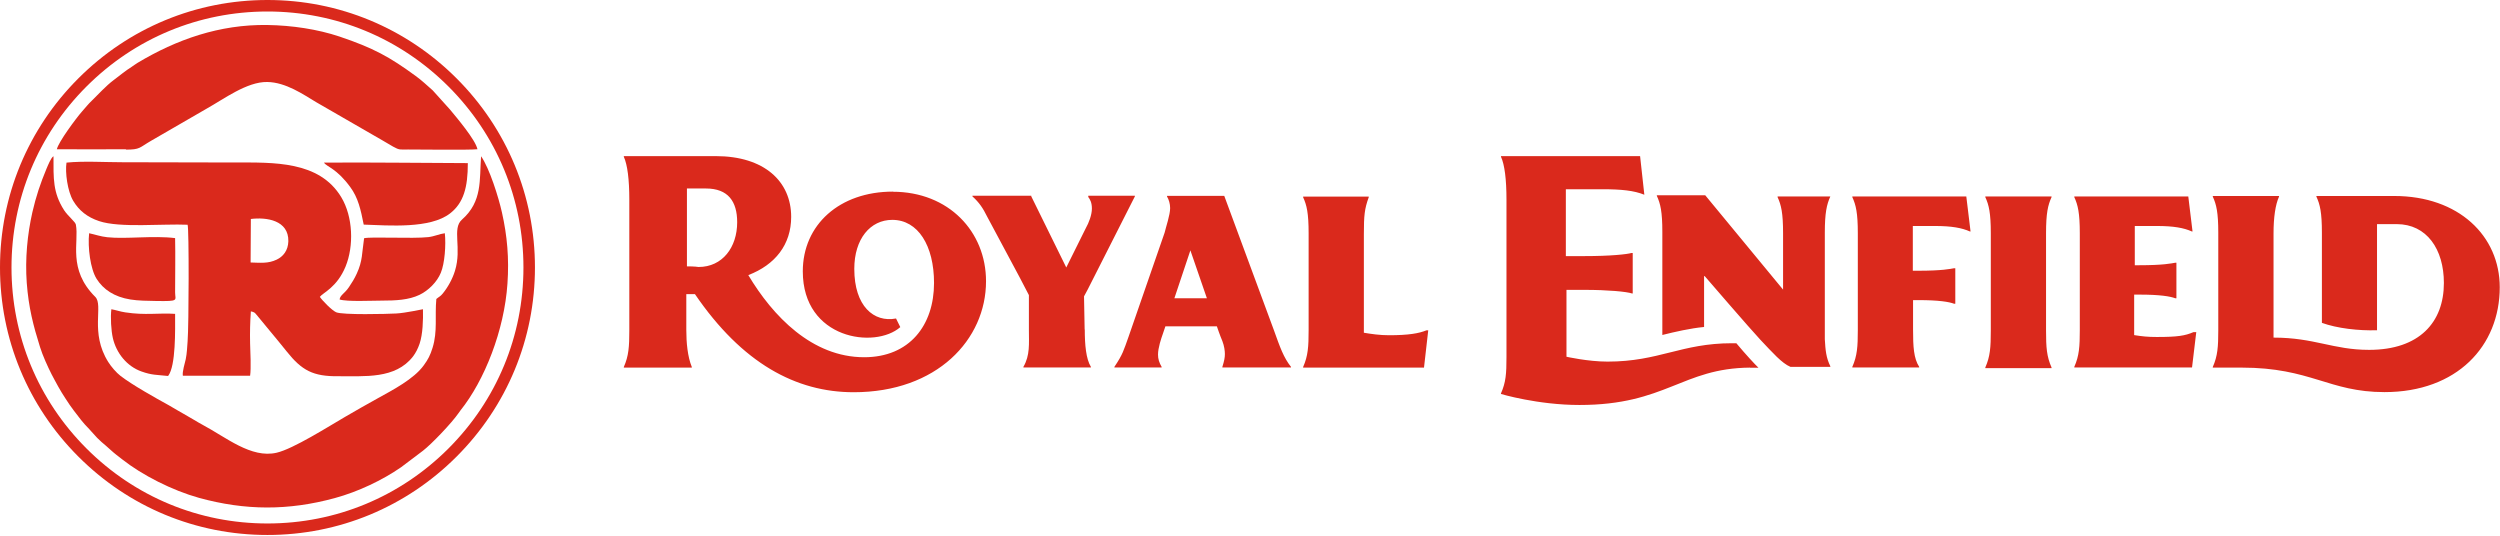
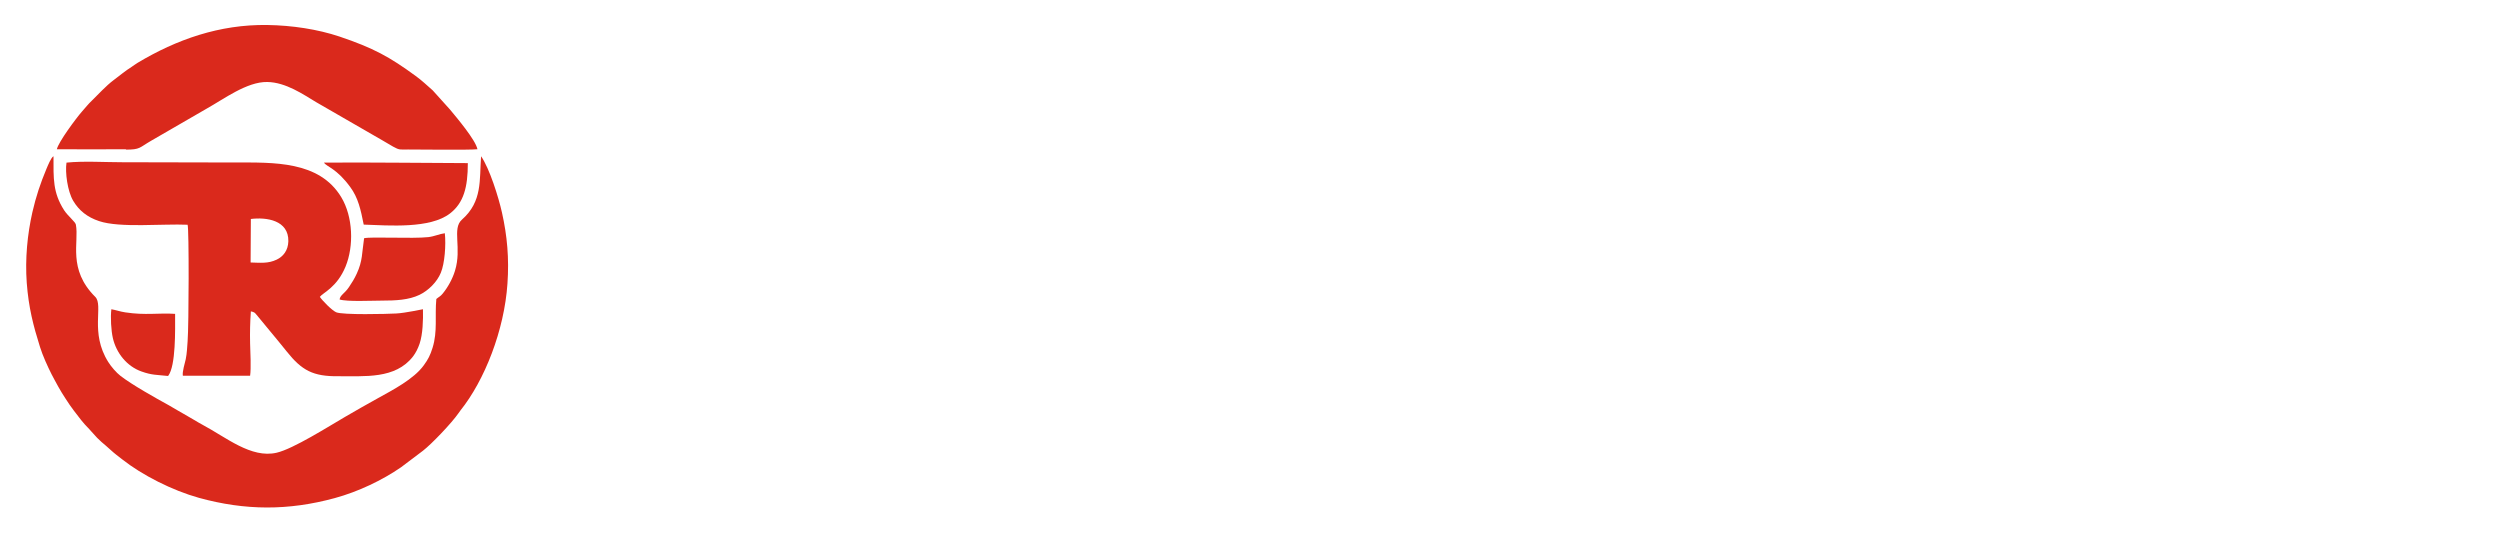
<svg xmlns="http://www.w3.org/2000/svg" width="1484" height="318" viewBox="0 0 1484 318" fill="none">
-   <path d="M158.772 317.561C116.334 317.561 76.493 301.015 46.519 271.039C16.545 241.064 0 201.146 0 158.78C0 116.414 16.545 76.496 46.519 46.521C76.493 16.546 116.408 0 158.772 0C201.136 0 241.052 16.546 271.026 46.521C301 76.496 317.545 116.414 317.545 158.78C317.545 201.146 301 241.064 271.026 271.039C241.052 301.015 201.136 317.561 158.772 317.561ZM158.772 6.826C118.188 6.826 80.053 22.63 51.341 51.344C22.628 80.058 6.825 118.195 6.825 158.78C6.825 199.366 22.628 237.503 51.341 266.217C80.053 294.931 118.188 310.735 158.772 310.735C199.355 310.735 237.49 294.931 266.203 266.217C294.915 237.503 310.718 199.366 310.718 158.78C310.718 118.195 294.915 80.058 266.203 51.344C237.49 22.63 199.355 6.826 158.772 6.826Z" fill="#DA291C" />
  <path d="M152.392 186.975L160.108 196.323C163.521 200.478 166.859 204.411 170.197 208.64C179.175 219.918 185.853 223.479 200.766 223.331C216.42 223.182 234.672 225.186 245.207 211.534C246.839 209.382 248.101 206.859 249.065 204.04C250.994 198.327 251.217 189.943 251.069 183.562C250.772 183.562 240.681 185.787 235.265 186.084C229.848 186.381 203.287 187.049 199.503 185.342C196.906 184.155 191.269 178.368 189.86 176.216C191.714 173.694 200.023 170.652 205.142 158.187C210.113 146.018 209.594 128.656 202.546 117.007C189.488 95.416 162.408 96.455 139.26 96.455L72.783 96.307C62.322 96.307 49.561 95.491 39.471 96.529C38.58 102.317 40.065 113.52 43.477 119.234C46.89 124.947 51.712 128.879 58.834 131.253C71.224 135.408 96.45 132.737 111.363 133.405C112.253 135.779 112.105 193.059 111.363 202.63C111.066 206.34 110.993 209.53 110.251 213.24C109.731 215.615 108.098 220.734 108.543 223.034H148.459C149.127 218.879 148.608 208.566 148.459 203.817C148.311 197.214 148.46 191.204 148.905 184.823C151.057 185.268 151.279 185.639 152.318 186.901L152.392 186.975ZM148.831 129.992C158.253 128.804 171.385 130.734 171.163 143.199C171.014 148.689 168.12 152.251 164.262 154.105C159.142 156.554 154.618 155.961 148.756 155.812L148.905 129.992H148.831Z" fill="#DA291C" />
  <path d="M74.713 88.814C83.32 88.814 82.504 87.701 89.849 83.472L122.567 64.552C132.954 58.765 146.605 48.451 158.624 48.674C169.679 48.822 180.067 56.093 187.634 60.619L226.883 83.249C229.034 84.436 231.185 85.846 233.337 87.033C237.195 89.185 237.417 88.74 242.165 88.74C249.955 88.74 278.075 89.111 283.417 88.592C282.304 83.027 271.027 69.746 267.095 64.997L256.857 53.645C253.444 50.677 250.476 47.783 246.766 45.112C231.26 33.76 221.688 28.492 201.433 21.666C188.524 17.363 173.463 15.063 158.698 14.84C130.282 14.395 104.687 23.521 81.761 37.247C80.5 37.989 79.387 38.88 78.126 39.696C74.639 41.848 70.633 45.186 67.443 47.561C62.694 51.122 58.539 55.871 54.533 59.729C52.382 61.732 50.749 63.884 48.746 66.11C45.259 70.042 34.575 84.437 33.759 88.592C47.41 88.74 61.136 88.592 74.788 88.592L74.713 88.814Z" fill="#DA291C" />
-   <path d="M103.944 173.545C103.944 162.861 104.167 151.954 103.944 141.344C91.183 139.712 74.713 142.012 63.732 140.825C59.578 140.379 56.46 139.192 52.899 138.45C52.008 146.834 53.641 159.671 57.351 165.532C61.283 171.765 67.738 176.216 77.383 177.774C81.909 178.516 87.696 178.59 92.593 178.665C106.763 178.887 103.944 178.368 103.944 173.545Z" fill="#DA291C" />
  <path d="M261.678 161.897C263.978 156.406 264.795 145.35 264.053 138.45C260.937 138.821 257.969 140.305 254.259 140.75C244.911 141.789 220.129 140.379 216.123 141.418C214.788 150.322 215.308 154.773 211.747 162.49C210.263 165.68 208.927 167.758 207.146 170.429C204.623 174.213 201.878 175.177 201.582 177.774C206.107 179.184 220.724 178.442 226.66 178.442C234.969 178.442 242.611 178.071 248.992 175.029C254.259 172.506 259.453 167.387 261.678 161.897Z" fill="#DA291C" />
  <path d="M273.254 243.736C287.721 225.706 299.37 195.953 301.225 168.352C302.263 153.365 301.075 140.009 297.959 126.134C295.956 117.157 290.614 100.017 285.569 92.746C284.531 106.918 286.459 119.531 274.218 130.364C268.134 135.706 274.291 147.132 270.062 160.784C268.578 165.607 265.833 170.578 262.717 174.362C261.382 175.994 260.566 176.143 259.008 177.478C258.043 187.717 259.825 196.547 256.783 206.415C255.374 210.941 254.111 213.315 251.588 216.802C245.653 225.038 233.115 231.493 224.435 236.316C217.609 240.026 211.303 243.736 204.848 247.445C195.129 253.084 174.131 266.44 164.189 268.74C149.054 272.227 134.29 259.614 120.045 252.046C116.706 250.265 113.591 248.188 110.178 246.333C106.766 244.478 103.723 242.549 100.31 240.62C92.075 236.094 78.422 228.451 71.522 223.109C69.074 221.254 65.958 217.618 64.252 214.873C53.197 197.363 61.582 181.262 56.537 176.217C39.992 159.745 47.04 143.793 45.037 133.331C44.74 131.699 40.287 128.212 38.062 124.799C31.31 114.263 31.756 105.953 31.756 92.746C30.272 93.488 28.343 98.459 27.601 100.166C23.965 108.847 21.37 116.637 19.218 125.986C16.25 139.119 14.839 153.587 15.878 167.907C16.991 182.598 19.736 193.208 23.743 205.97C25.301 211.015 28.342 217.693 30.642 222.219C31.978 224.89 33.313 227.116 34.649 229.639C36.059 232.235 37.395 234.238 38.953 236.687C40.437 239.061 42.216 241.584 43.775 243.661C47.039 247.891 49.042 250.785 52.9 254.643C53.345 255.088 53.717 255.533 54.163 256.053C59.801 262.582 60.765 262.507 66.032 267.404C68.11 269.333 70.114 270.743 72.339 272.524C84.433 282.095 102.387 291.147 118.116 295.525C145.641 303.093 171.164 303.167 198.69 295.673C212.638 291.889 227.032 284.989 238.087 277.347L251.07 267.553C256.338 263.472 268.134 251.081 272.14 245.294C272.585 244.626 272.66 244.552 273.254 243.736Z" fill="#DA291C" />
  <path d="M74.341 185.416C71.299 184.971 68.702 184.007 66.105 183.562C65.511 188.384 65.957 196.175 66.996 200.701C69.074 209.679 75.38 217.469 83.987 220.511C90.219 222.737 92.963 222.44 99.789 223.182C104.463 217.172 103.944 195.656 103.944 186.307C94.151 185.639 86.435 187.271 74.341 185.416Z" fill="#DA291C" />
  <path d="M277.703 96.827C249.584 96.752 220.352 96.307 192.307 96.53C194.014 99.127 199.579 99.72 207.888 110.998C212.637 117.453 214.121 124.428 215.902 133.331C231.111 133.851 255.223 135.854 267.094 126.728C275.255 120.421 277.703 111.147 277.703 96.827Z" fill="#DA291C" />
-   <path d="M726.569 116.266H692.739V116.637C693.851 118.492 694.593 121.015 694.593 123.537C694.593 127.544 692.069 134.815 691.328 138.08L669.887 199.96C666.993 207.973 666.621 210.125 661.502 217.767V218.138H689.547V217.767C688.063 215.244 687.395 213.019 687.395 210.496C687.395 206.489 689.251 200.999 690.29 198.105L691.773 193.727H722.341C722.341 193.727 724.196 199.218 725.605 202.482C726.718 205.376 727.089 208.27 727.089 210.125C727.089 212.277 726.718 214.131 725.605 217.767V218.138H766.337V217.767C761.96 212.276 759.807 206.118 756.172 195.953L726.718 116.266H726.569ZM697.115 177.033L706.612 148.616L716.406 177.033H697.115ZM643.919 195.582C643.919 204.708 644.661 213.018 647.555 217.767V218.138H607.489V217.767C611.496 210.867 610.755 203.966 610.755 195.953V175.178L605.265 164.642L585.974 128.583C583.452 123.463 581.226 120.199 577.22 116.563V116.192H612.164V116.563L632.939 158.781C632.939 158.781 637.687 149.283 638.726 147.132C640.878 142.754 643.475 137.635 644.513 135.483C646.368 132.219 648.149 127.47 648.149 123.834C648.149 120.199 647.035 118.344 645.997 116.934V116.192H673.671V116.563L645.625 171.914L643.474 175.92L643.845 195.582H643.919ZM845.203 218.212H773.534V217.841C776.427 211.312 776.798 205.821 776.798 196.027V138.525C776.798 126.505 775.685 121.757 773.534 117.082V116.711H812.485V117.082C809.962 123.983 809.592 127.989 809.592 138.896V197.511C813.97 198.253 819.087 198.995 824.503 198.995C836.151 198.995 842.311 197.882 846.689 196.102H847.801L845.277 218.286L845.203 218.212ZM530.033 113.743C498.352 113.743 476.54 133.405 476.54 161.081C476.54 201.444 519.498 207.305 534.411 194.173L531.887 189.053C518.755 191.576 507.108 181.782 507.108 159.597C507.108 141.79 516.603 130.512 529.661 130.512C544.945 130.512 554.442 145.797 554.442 167.981C554.442 193.06 539.9 212.054 512.968 212.054C482.03 212.054 458.735 187.643 444.193 163.307C460.219 157.149 469.641 145.129 469.641 128.731C469.641 107.659 453.615 92.672 424.902 92.672H370.295V93.043C372.447 97.791 373.561 106.472 373.561 118.492V196.027C373.561 205.821 373.189 211.312 370.295 217.841V218.212H410.658V217.841C408.135 211.683 407.392 203.299 407.392 196.027V174.585H412.512C440.557 215.689 472.534 232.829 506.737 232.829C556.223 232.829 585.306 201.518 585.306 166.943C585.306 137.487 563.122 113.818 529.958 113.818L530.033 113.743ZM407.763 158.113V111.888H419.041C432.173 111.888 437.589 119.531 437.589 131.922C437.589 146.835 428.833 158.484 414.663 158.484C412.511 158.113 408.505 158.113 407.763 158.113ZM1086.48 116.637C1084.33 121.386 1083.21 126.431 1083.21 138.08V201.37C1083.59 207.899 1083.96 212.276 1086.48 217.396V217.767H1062.81C1057.69 215.615 1052.28 209.383 1045.01 201.741C1039.22 195.582 1011.91 163.9 1011.91 163.9H1011.54V194.098C1003.53 194.84 994.109 196.992 986.764 198.847V137.709C986.764 125.689 985.651 120.941 983.5 116.266V115.895H1012.21L1058.43 171.914V138.451C1058.43 126.431 1057.32 121.682 1055.17 117.008V116.637H1086.48ZM1038.77 218.212C998.412 218.583 988.916 240.397 937.575 240.397C912.794 240.397 890.981 233.867 890.981 233.867V233.497C893.875 226.967 894.245 221.848 894.245 212.054V118.492C894.245 106.472 893.133 97.717 890.981 93.043V92.672H973.557L976.08 115.598C969.922 113.076 962.28 112.334 951.299 112.334H929.487V152.029H940.022C956.418 152.029 965.841 150.916 968.438 150.174H969.179V174.214H968.81C965.545 173.101 954.268 172.062 940.764 172.062H929.858V211.757C929.858 211.757 942.62 214.651 954.268 214.651C984.835 214.651 997.967 203.744 1028.16 203.744H1030.69C1036.47 210.644 1041.59 216.135 1043.82 218.286H1038.7L1038.77 218.212ZM1214.53 138.451V196.324C1214.53 206.118 1214.91 211.609 1217.8 218.138V218.509H1178.48V218.138C1181.37 211.609 1181.74 206.118 1181.74 196.324V138.451C1181.74 126.431 1180.63 121.682 1178.48 117.008V116.637H1217.8V117.008C1215.65 121.757 1214.53 126.505 1214.53 138.451ZM1135.59 160.71H1138.49C1153.03 160.71 1157.78 159.597 1159.93 159.226H1160.67V180.298H1159.93C1157.04 179.185 1150.8 178.146 1138.86 178.146H1135.59V195.582C1135.59 205.747 1135.97 212.722 1139.23 217.767V218.138H1099.54V217.767C1102.43 211.238 1102.8 205.747 1102.8 195.953V138.451C1102.8 126.431 1101.69 121.682 1099.54 117.008V116.637H1167.2L1169.72 137.412H1169.35C1164.6 135.26 1158.45 134.147 1148.58 134.147H1135.45V160.71H1135.59ZM1303.71 197.066L1301.19 218.138H1231.3V217.767C1234.2 211.238 1234.57 205.747 1234.57 195.953V138.451C1234.57 126.431 1233.45 121.682 1231.3 117.008V116.637H1298.97L1301.49 137.412H1301.12C1296.37 135.26 1290.21 134.147 1280.34 134.147H1267.21V157.445H1269.73C1284.28 157.445 1289.03 156.332 1291.18 155.961H1291.92V177.033H1291.18C1288.28 175.92 1282.05 174.882 1270.11 174.882H1266.84V198.921C1271.59 199.663 1274.85 200.034 1280.27 200.034C1292.66 200.034 1297.04 199.292 1302.08 197.141H1303.57L1303.71 197.066ZM1483.85 170.504C1483.85 205.45 1458.41 232.755 1415.45 232.755C1382.36 232.755 1371.75 218.212 1330.65 218.212H1313.51V217.841C1316.4 211.312 1316.77 205.821 1316.77 196.027V138.154C1316.77 126.134 1315.66 121.386 1313.51 116.711V116.341H1352.83V116.711C1350.68 121.46 1349.57 129.102 1349.57 138.525V200.405C1373.97 200.405 1384.88 207.676 1406.32 207.676C1436.15 207.676 1450.69 191.279 1450.69 167.981C1450.69 147.948 1440.53 133.035 1422.65 133.035H1411V196.027C1400.09 196.398 1387.33 194.914 1378.28 191.65V138.154C1378.28 126.134 1377.17 121.386 1375.01 116.711V116.341H1421.24C1459.45 116.341 1483.85 140.009 1483.85 170.578V170.504Z" fill="#DA291C" />
</svg>